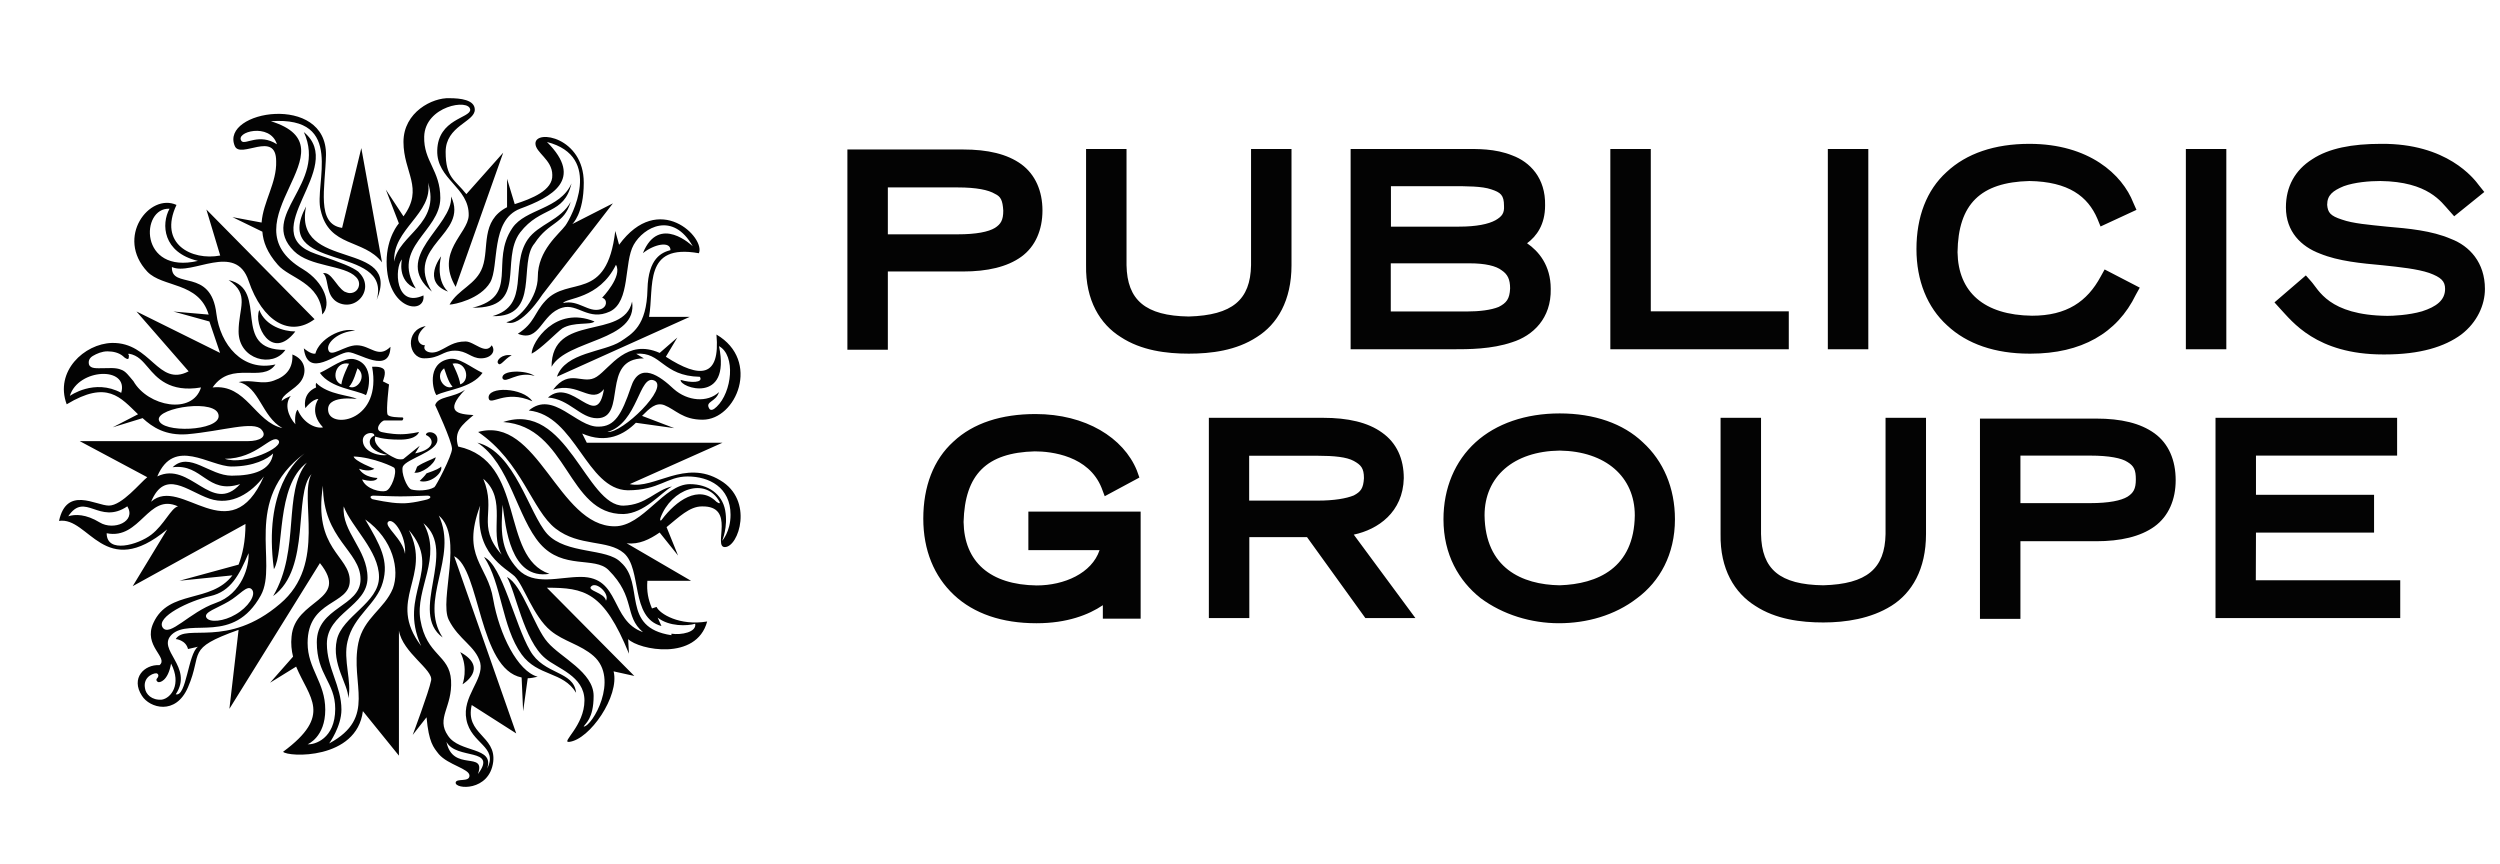
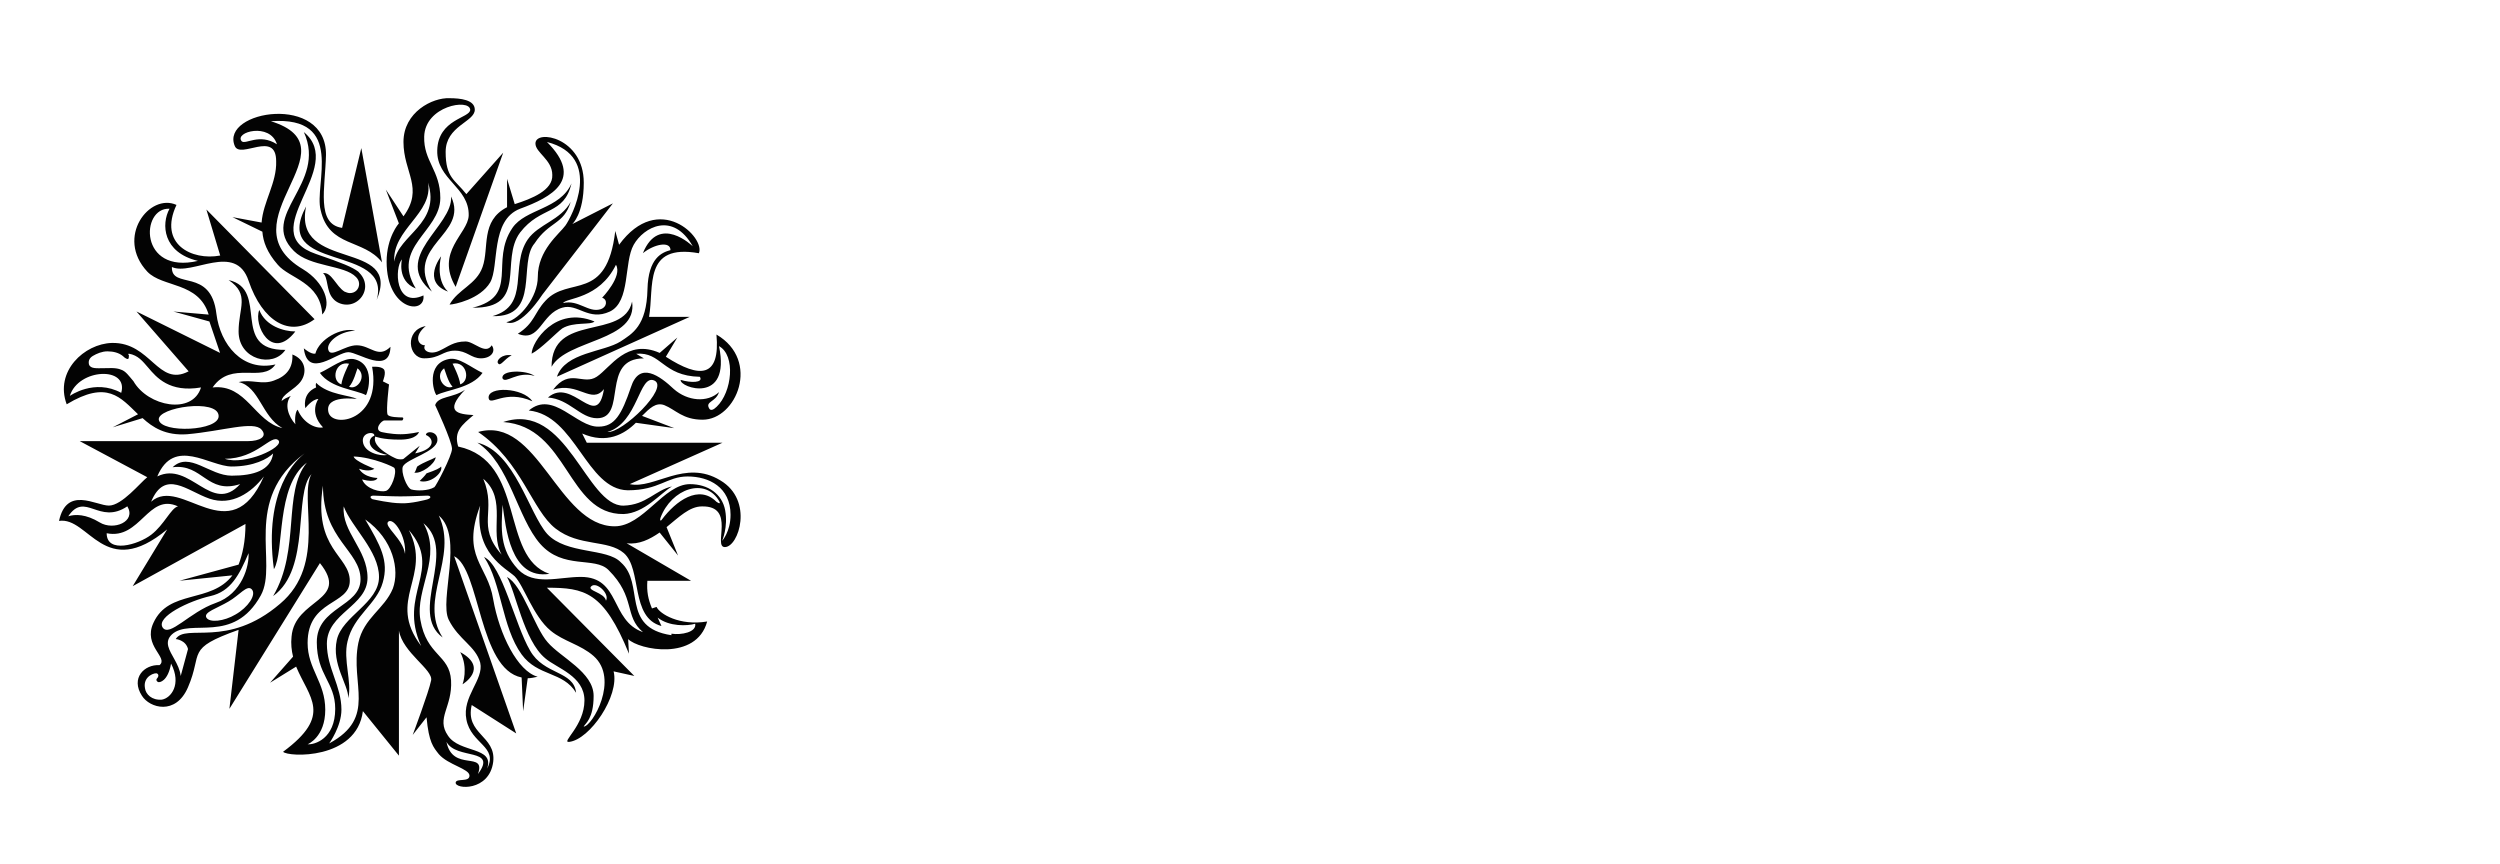
<svg xmlns="http://www.w3.org/2000/svg" width="136" height="47" viewBox="0 0 136 47" fill="none">
  <g filter="url(#filter0_d_3045_25441)">
-     <path d="M30.297 17.282C30.757 15.948 32.844 15.948 33.761 15.364C34.388 14.946 35.18 14.529 35.223 12.525C35.265 10.813 36.015 10.521 36.474 10.396C36.474 9.896 35.597 10.061 34.973 10.563C35.85 8.395 37.687 10.189 37.687 10.189C36.602 8.27 35.015 9.144 34.473 10.106C33.931 11.066 34.306 13.195 33.179 13.737C32.009 14.279 31.427 13.277 30.593 13.527C29.423 13.862 29.383 15.446 28.171 14.946C29.088 14.361 29.049 13.819 29.673 13.152C30.925 11.775 33.011 13.277 33.471 9.354L33.678 10.106C35.847 7.143 38.393 9.732 38.019 10.566C34.973 10.024 35.597 12.403 35.308 14.029H37.519L30.297 17.282ZM32.341 14.279C30.212 13.402 28.921 15.406 28.921 16.031C29.42 15.781 30.297 14.861 30.59 14.654C31.214 14.279 32.131 14.489 32.341 14.279ZM34.385 13.195C34.72 15.364 30.837 15.239 30.005 16.743C30.005 13.78 33.925 15.324 34.385 13.195ZM30.087 17.992C31.004 16.783 31.714 17.782 32.466 17.282C33.218 16.783 34.093 15.196 35.887 15.988L36.846 15.153L36.222 16.198C38.098 17.407 39.185 17.325 38.975 14.989C41.397 16.408 40.06 19.622 38.223 19.622C37.139 19.622 36.761 19.079 36.137 18.829C35.677 18.662 35.345 18.997 34.927 19.414L36.679 20.081L34.592 19.789C33.965 20.413 33.006 20.959 31.671 20.374L31.921 20.873H39.307L34.257 23.127C35.592 23.42 37.261 21.75 39.182 22.92C41.019 24.004 40.185 26.551 39.432 26.551C38.765 26.551 40.057 24.297 38.181 24.339C37.513 24.339 36.929 24.924 36.261 25.466L36.886 27.011L35.884 25.759C35.342 26.133 34.757 26.426 34.09 26.343L37.596 28.387H35.217C35.174 28.972 35.26 29.389 35.467 29.889L35.717 29.807C35.884 30.181 36.968 30.851 38.47 30.599C37.885 32.767 34.757 32.143 34.172 31.558L34.215 32.35C32.838 28.969 31.794 28.762 29.75 28.762L34.507 33.562L33.38 33.312C33.715 34.647 32.086 37.025 30.959 37.15C30.499 37.193 31.794 36.273 31.794 34.896C31.794 33.562 30.292 33.145 29.665 32.603C28.495 31.643 28.038 28.93 27.578 28.18C28.413 28.597 29.08 30.934 29.789 31.726C30.499 32.56 32.293 33.352 32.293 34.647C32.293 35.898 31.833 36.148 31.751 36.316C32.211 36.316 33.712 33.73 32.293 32.478C31.583 31.851 30.666 31.686 29.957 31.101C28.997 30.309 28.498 28.64 27.995 28.137C27.496 27.678 25.784 26.886 26.119 24.3C25.074 27.096 26.536 27.513 26.829 29.389C27.164 31.308 28.163 33.312 29.25 33.605C29.04 33.647 28.875 33.687 28.708 33.687L28.458 35.481L28.376 33.645C26.04 33.182 26.125 27.757 24.705 27.047L28.083 36.688L25.662 35.143C25.287 36.73 26.996 36.812 26.831 38.232C26.624 39.858 24.745 39.733 24.788 39.359C24.83 39.109 25.54 39.359 25.54 38.984C25.54 38.609 24.37 38.399 23.871 37.815C23.578 37.44 23.329 37.19 23.204 35.81L22.451 36.77C22.451 36.77 23.329 34.434 23.453 33.806C23.578 33.222 21.909 32.305 21.702 31.095V37.897L19.741 35.475C19.405 38.147 15.65 37.979 15.4 37.687C18.114 35.683 16.82 34.766 16.11 33.054L14.691 33.931L15.942 32.512C15.86 32.177 15.818 31.802 15.86 31.427C16.027 29.341 19.073 29.509 17.404 27.422L12.479 35.351L12.979 31.053C10.058 32.097 11.06 32.262 10.225 34.181C9.558 35.725 8.139 35.308 7.722 34.641C7.097 33.681 7.846 32.929 8.681 32.972C9.181 32.554 7.764 31.927 8.346 30.675C9.181 28.839 11.474 29.631 12.644 28.089L9.765 28.382L12.979 27.505C13.189 26.962 13.354 26.253 13.354 25.293L7.219 28.677L9.095 25.588C5.675 28.427 4.84 24.879 3.211 25.128C3.628 23.21 5.215 24.294 5.925 24.294C6.634 24.294 7.636 23.042 8.011 22.75L4.338 20.788H13.476C14.143 20.788 14.56 20.538 14.228 20.164C13.81 19.664 12.099 20.246 10.18 20.413C9.01 20.496 8.301 20.039 7.758 19.536L6.132 20.036L7.509 19.326C6.549 18.409 5.84 17.45 3.628 18.784C2.961 16.99 4.588 15.488 6.089 15.446C8.218 15.403 8.593 17.867 10.262 16.99L7.424 13.734L11.971 15.988L11.392 14.279L9.433 13.737L11.352 13.904C10.81 12.11 8.849 12.443 8.014 11.568C6.263 9.692 8.139 7.27 9.601 7.938C8.599 10.067 10.435 10.983 11.98 10.691L11.227 8.187L17.112 14.154C15.778 15.156 14.273 14.279 13.524 12.068C12.814 9.939 10.435 11.818 9.351 11.316C9.308 12.567 11.48 11.316 11.772 13.862C11.98 15.531 13.192 17.033 14.986 16.615C14.276 17.66 12.607 16.366 11.565 17.867C13.402 17.66 13.862 19.746 15.363 20.078C14.236 19.454 14.111 17.825 12.985 17.575C13.694 17.407 14.236 17.742 14.903 17.492C15.613 17.243 15.945 16.783 15.905 16.073C16.658 16.366 16.697 17.075 16.365 17.535C16.03 17.995 15.321 18.245 15.321 18.619C15.321 18.619 15.321 18.537 15.82 18.327C15.446 18.787 15.695 19.454 16.07 19.871C16.027 19.579 16.07 19.162 16.195 19.079C16.487 19.789 17.154 20.124 17.572 20.039C16.78 19.204 17.322 18.495 17.322 18.495C16.987 18.495 16.612 18.994 16.612 18.994C16.612 18.994 16.402 18.202 17.197 17.867C17.154 17.742 17.197 17.617 17.197 17.617C17.864 18.285 19.073 18.285 19.408 18.495C19.408 18.495 17.657 18.245 17.864 19.204C18.071 20.121 20.785 19.664 20.243 16.743C20.243 16.743 20.703 16.701 20.87 16.868C21.038 17.035 20.828 17.535 20.828 17.535L21.163 17.703C21.163 17.703 20.995 19.079 21.08 19.329C21.123 19.497 21.747 19.497 21.872 19.497C21.997 19.497 21.915 19.664 21.872 19.664H20.913C20.745 19.664 20.328 20.164 20.745 20.289C20.745 20.289 21.245 20.413 21.79 20.413C22.29 20.413 22.792 20.289 22.792 20.289C22.792 20.289 22.71 20.706 21.747 20.706C20.785 20.706 20.413 20.538 20.413 20.538C20.203 21.123 21.458 21.708 21.583 21.748C21.708 21.79 21.918 21.79 21.957 21.748C22 21.705 22.835 21.038 22.835 21.038L22.585 21.455C23.754 21.206 23.587 20.621 23.17 20.453C23.17 20.203 23.837 20.243 23.794 20.746C23.752 21.37 22.125 21.748 21.918 22.165C21.793 22.457 22.125 23.334 22.378 23.417C22.67 23.499 23.294 23.499 23.63 23.292C23.712 23.249 24.589 21.58 24.589 21.206C24.589 20.788 23.672 18.827 23.672 18.827C23.84 18.327 24.631 18.452 25.299 17.992C24.129 19.201 24.924 19.326 25.759 19.369C25.134 19.911 24.674 20.246 24.924 21.081C28.637 21.873 27.178 27.09 29.889 28.007C27.76 28.342 27.51 25.461 27.342 24.251C27.26 25.585 27.175 26.673 28.177 27.757C29.054 28.674 30.388 28.174 31.598 28.174C33.766 28.174 33.184 30.553 34.978 31.178C33.934 30.301 34.604 29.299 33.102 27.797C32.35 27.045 30.641 27.797 29.389 26.378C28.137 24.958 27.72 21.997 25.968 20.87C28.012 21.37 28.765 24.708 29.767 25.835C30.808 26.962 33.023 26.588 33.772 27.38C35.106 28.549 33.729 30.928 36.526 31.345V31.263C37.068 31.345 37.902 31.181 37.82 30.721C37.403 30.846 36.401 30.888 35.776 30.386L35.983 30.846C34.272 30.386 34.939 27.757 33.94 26.88C33.062 26.128 31.518 26.545 30.227 25.546C28.932 24.544 28.39 21.915 26.011 20.289C29.267 19.372 30.351 25.421 33.44 25.421C34.984 25.421 36.111 23.127 37.53 23.127C38.532 23.127 39.282 23.669 39.449 24.547C39.617 25.463 39.282 26.216 39.282 26.216C39.282 26.216 39.742 25.716 39.742 24.796C39.742 23.295 38.572 22.71 37.406 22.71C36.279 22.71 35.861 23.462 34.15 23.462C31.896 23.42 31.311 19.372 28.767 19.122C30.102 17.995 31.354 20.039 32.566 19.999C33.443 19.999 33.817 19.332 34.317 17.87C34.777 16.408 35.904 17.245 36.653 17.952C37.406 18.619 38.49 18.705 39.114 18.12C38.947 18.662 38.362 18.619 38.572 18.997C38.654 19.165 38.822 19.079 38.989 18.915C39.824 18.123 40.034 16.119 39.114 15.619C39.782 18.832 36.946 17.873 37.028 17.456C37.57 17.623 38.28 17.623 38.073 17.288C36.029 17.245 35.986 15.911 34.609 16.036L35.027 16.286C32.648 16.286 34.15 19.542 32.48 19.542C31.564 19.542 30.979 18.497 29.809 18.415C31.143 17.245 32.48 20.291 32.855 17.955C32.174 18.827 31.464 17.535 30.087 17.992ZM23.036 12.86C21.492 13.569 21.449 11.358 21.867 10.898C21.867 10.898 21.574 12.068 22.619 12.485C21.242 10.231 23.953 9.397 23.953 7.56C23.953 6.058 23.036 5.556 23.076 4.222C23.119 2.553 25.537 2.135 25.58 2.76C25.58 3.22 23.828 3.259 23.786 4.971C23.743 6.558 25.537 6.975 25.497 8.517C25.455 9.519 23.661 10.478 24.788 12.397L27.374 5.096L25.37 7.35C24.745 6.558 24.243 6.473 24.243 5.053C24.243 3.634 25.829 3.427 25.829 2.757C25.829 2.215 25.037 2.132 24.453 2.132C23.536 2.09 21.949 2.885 21.949 4.511C21.949 6.18 23.076 7.015 21.949 8.559L20.989 7.103L21.699 8.94C21.699 8.94 21.032 9.692 21.032 11.026C21.032 13.694 23.161 13.944 23.036 12.86ZM23.286 6.725C23.996 8.979 21.659 9.564 21.449 11.023C21.325 9.272 23.578 8.395 23.286 6.725ZM24.37 12.653C23.661 11.986 23.996 10.734 23.996 10.734C23.996 10.734 22.911 12.11 24.37 12.653ZM27.334 17.368C27.501 17.703 28.126 16.95 29.085 17.243C28.628 16.908 27.249 16.908 27.334 17.368ZM26.25 11.316C25.915 12.275 24.915 12.525 24.456 13.359C24.705 13.359 26.125 13.067 26.667 12.15C27.166 11.273 26.667 8.769 28.293 8.145C30.005 7.517 31.799 6.558 29.755 4.514C32.844 5.306 31.09 8.605 30.757 9.062C30.425 9.519 29.256 10.396 29.256 11.858C29.256 12.942 28.296 14.151 27.544 14.319C28.336 14.654 29.506 12.817 29.506 12.817L33.343 7.852L31.132 8.979C31.132 8.979 31.757 8.437 31.757 6.725C31.757 4.264 29.128 3.804 29.128 4.596C29.128 5.096 30.045 5.474 30.045 6.308C30.087 7.143 28.918 7.603 28.001 7.895L27.584 6.518V8.062C26.125 8.812 26.624 10.274 26.25 11.316ZM29.085 10.024C29.877 8.815 30.672 9.022 31.047 7.77C30.505 8.772 29.295 8.979 28.711 9.814C27.709 11.273 28.878 13.402 26.792 13.987C29.42 14.072 28.169 11.066 29.085 10.024ZM30.63 13.277C31.464 13.07 32.006 13.819 32.673 13.612C33.048 13.487 33.048 13.07 32.756 12.988C32.756 12.988 33.883 11.818 33.508 11.194C32.591 13.07 30.797 12.985 30.63 13.277ZM27.084 16.533C27.209 16.783 27.419 16.323 27.836 16.116C27.291 16.031 26.999 16.408 27.084 16.533ZM33.925 24.754C35.052 24.711 35.929 23.627 36.554 23.252C35.637 23.459 35.177 24.254 33.925 24.297C31.881 24.339 30.837 18.58 27.374 19.749C30.922 19.996 30.84 24.794 33.925 24.754ZM26.582 18.452C26.664 18.912 27.459 17.952 28.96 18.619C28.461 17.867 26.499 17.785 26.582 18.452ZM23.493 12.653C21.949 10.149 25.537 9.564 24.538 7.478C24.663 9.104 21.242 10.773 23.493 12.653ZM15.525 15.823C12.479 15.866 14.691 12.528 12.437 12.025C13.606 12.817 12.979 13.527 12.979 14.821C12.979 16.366 14.858 16.825 15.525 15.823ZM16.067 14.821C15.44 14.821 14.441 14.529 14.106 13.652C13.771 14.447 14.773 16.491 16.067 14.821ZM28.836 32.18C28.001 30.76 27.334 27.547 26.332 27.09C27.291 28.509 27.291 30.888 28.376 32.39C29.253 33.599 30.63 33.307 31.339 34.476C31.214 33.267 29.588 33.517 28.836 32.18ZM23.703 21.665C23.496 21.79 23.079 21.915 22.701 22.165C22.659 22.207 22.619 22.457 22.534 22.5C22.911 22.582 23.661 22.04 23.703 21.665ZM33.051 20.289C33.843 20.371 36.432 17.867 35.597 17.492C34.76 17.118 34.72 19.786 33.051 20.289ZM10.768 10.983C8.849 10.524 8.763 8.979 9.223 8.145C7.636 8.062 7.554 11.733 10.768 10.983ZM3.799 18.327C3.799 18.327 5.133 17.368 6.595 18.16C7.012 16.701 4.258 16.825 3.799 18.327ZM10.935 17.867C9.223 18.16 8.514 17.325 8.057 16.783C7.764 16.448 7.514 16.116 7.012 16.031C6.969 16.031 6.969 16.073 7.012 16.113C7.012 16.195 7.012 16.28 6.969 16.32C6.927 16.32 6.844 16.32 6.677 16.153C6.47 15.985 6.177 15.903 5.842 15.903C5.55 15.903 5.258 16.028 5.05 16.153C4.843 16.278 4.801 16.445 4.84 16.613C4.923 16.862 5.258 16.82 5.632 16.82C5.925 16.82 6.299 16.777 6.592 16.902C6.842 16.984 7.009 17.237 7.259 17.527C8.054 18.912 10.475 19.369 10.935 17.867ZM11.894 19.411C11.852 18.452 8.556 18.952 8.638 19.622C8.763 20.371 11.937 20.246 11.894 19.411ZM12.226 21.748C13.311 22.122 15.482 21.123 15.148 20.746C14.773 20.371 13.981 21.748 12.226 21.748ZM8.556 22.707C10.35 21.83 11.52 24.836 13.064 23.124C11.27 23.709 11.02 21.997 9.391 22.207C10.308 21.33 11.395 22.667 12.604 22.667C13.813 22.667 14.733 22.375 14.858 21.458C14.566 21.75 13.813 22.168 12.604 22.168C11.392 22.165 9.473 20.538 8.556 22.707ZM5.425 25.211C6.177 25.671 7.429 25.168 6.927 24.334C5.383 25.375 4.633 23.499 3.713 24.876C4.091 24.754 4.676 24.754 5.425 25.211ZM9.683 24.337C8.057 23.584 7.639 26.173 5.803 25.798C5.803 26.925 7.514 26.423 8.224 25.881C8.934 25.339 9.306 24.419 9.683 24.337ZM14.355 22.707C13.688 23.584 12.604 24.334 11.392 23.916C10.18 23.499 8.971 22.29 8.221 24.084C9.851 22.625 12.519 26.88 14.355 22.707ZM13.688 28.841C13.439 28.592 13.021 29.177 12.437 29.509C11.812 29.883 11.06 30.093 11.227 30.386C11.395 30.678 12.187 30.593 12.814 30.218C13.478 29.843 13.981 29.134 13.688 28.841ZM8.849 30.928C9.223 31.47 10.308 30.093 11.727 29.594C13.186 29.094 13.564 27.55 13.521 26.883C13.021 28.052 12.562 28.969 11.435 29.219C10.308 29.469 8.471 30.346 8.849 30.928ZM9.306 32.889C9.138 33.849 8.681 33.934 8.596 33.892C8.514 33.849 8.471 33.767 8.553 33.684C8.636 33.602 8.636 33.477 8.553 33.434C8.471 33.352 7.761 33.559 7.886 34.226C7.929 34.561 8.261 34.894 8.803 34.851C9.306 34.769 9.89 34.016 9.306 32.889ZM16.944 22.582C15.942 23.667 16.944 27.715 14.858 29.216C16.36 26.67 15.358 23.581 16.695 21.955C14.983 23.249 15.485 26.795 14.901 27.754C14.316 23.414 16.152 21.787 16.57 21.452C13.149 23.999 15.15 27.419 14.191 29.174C12.689 31.887 10.353 30.383 9.351 31.303C8.474 32.137 10.56 33.054 9.561 34.559C10.146 34.726 10.228 32.347 10.77 31.973L10.228 32.097C10.103 31.598 9.561 31.555 9.561 31.555C10.103 30.678 12.357 32.097 15.236 29.636C17.819 27.465 16.235 23.877 16.944 22.582ZM20.322 23.752C20.198 23.752 20.155 23.794 20.155 23.834C20.155 23.877 20.237 23.959 20.322 23.959C20.322 23.959 21.239 24.166 21.784 24.166C22.326 24.209 23.243 23.959 23.243 23.959C23.368 23.916 23.411 23.877 23.411 23.834C23.411 23.791 23.368 23.752 23.243 23.752C23.201 23.752 22.284 23.794 21.784 23.794C21.325 23.794 20.365 23.752 20.322 23.752ZM19.738 20.788C19.78 21.413 20.697 21.623 21.072 21.54C19.902 21.291 19.988 20.624 20.362 20.496C20.408 20.246 19.698 20.289 19.738 20.788ZM19.238 21.623C19.281 21.873 20.365 22.29 20.365 22.29C20.365 22.29 20.115 22.497 19.53 22.29C19.823 22.79 20.532 22.79 20.532 22.79C20.532 22.79 20.49 23.082 19.698 22.872C19.908 23.414 20.742 23.581 20.992 23.496C21.285 23.414 21.617 22.494 21.452 22.244C21.449 22.207 20.322 21.665 19.238 21.623ZM18.236 35.353C18.236 33.892 17.234 33.517 17.234 31.723C17.234 29.804 19.613 29.804 19.613 28.302C19.613 26.758 17.569 26.133 17.569 23.212C17.027 26.676 19.028 27.011 19.028 28.387C19.028 29.721 16.734 29.389 16.734 31.768C16.734 33.188 17.694 33.897 17.694 35.399C17.694 36.901 16.734 37.278 16.734 37.278C17.109 37.312 18.236 36.98 18.236 35.353ZM19.865 25.046C20.7 26.465 21.16 27.3 20.825 28.467C20.49 29.676 19.238 30.261 18.906 31.68C18.656 32.682 19.156 33.892 18.948 34.769C18.948 34.016 18.032 32.932 18.324 31.598C18.616 30.303 20.618 29.594 20.618 28.177C20.618 26.758 19.116 25.463 18.699 24.339C18.574 25.716 19.993 26.676 19.993 28.22C19.993 29.764 17.782 30.139 17.782 31.808C17.782 33.142 18.574 34.104 18.574 35.396C18.574 36.313 17.907 37.233 17.907 37.233C20.535 35.813 19.034 34.019 19.494 31.765C19.786 30.389 20.913 29.929 21.373 28.802C21.742 27.8 21.407 26.131 19.865 25.046ZM22.034 26.923C22.116 25.963 21.41 24.919 21.117 25.171C20.865 25.421 21.909 26.088 22.034 26.923ZM22.911 31.93C21.617 29.091 24.121 27.8 22.244 25.628C23.536 28.174 20.989 29.384 22.911 31.93ZM24.288 37.147C24.623 38.817 26.457 37.607 26 38.899C27.084 37.44 24.83 38.147 24.288 37.147ZM24.413 30.511C23.871 29.426 25.247 26.003 23.871 24.836C24.955 27.13 22.744 29.426 24.081 31.47C22.202 30.093 24.915 26.798 23.036 25.253C24.081 27.133 22.576 28.802 22.869 30.511C23.204 32.472 24.456 32.39 24.538 33.806C24.62 35.268 23.703 35.85 24.37 36.81C24.998 37.769 26.917 37.394 26.499 38.604C27.124 37.394 25.622 37.27 25.372 35.932C25.123 34.681 26.332 33.764 26.125 32.844C25.872 31.93 24.955 31.598 24.413 30.511ZM27.291 26.965C26.582 25.713 27.626 23.962 26.289 22.835C27.041 24.629 25.872 25.339 27.291 26.965ZM32.174 28.677C31.881 28.927 32.883 29.012 32.966 29.469C33.176 29.094 32.466 28.424 32.174 28.677ZM39.143 24.087C38.391 22.71 36.514 23.377 35.929 24.964C35.887 25.089 35.929 25.171 36.012 25.046C36.764 24.044 38.016 23.127 38.975 24.087C39.143 24.212 39.185 24.169 39.143 24.087ZM23.996 22.165C23.953 22.247 23.703 22.372 23.204 22.54C23.121 22.665 22.954 22.832 22.829 22.957C23.411 23.124 24.121 22.5 23.996 22.165ZM25.162 34.016C25.162 34.016 26.624 33.139 25.037 32.265C25.497 33.139 25.162 34.016 25.162 34.016ZM23.076 16.283C23.953 16.283 24.078 15.866 24.745 15.866C25.412 15.866 25.622 16.283 26.164 16.283C26.707 16.283 26.999 15.909 26.749 15.574C26.414 16.116 25.79 15.366 25.33 15.366C24.663 15.366 24.37 15.659 23.91 15.866C23.411 16.116 22.951 15.866 23.119 15.574C22.744 15.574 22.494 15.074 23.161 14.529C21.992 14.739 22.202 16.283 23.076 16.283ZM19.031 12.735C18.948 12.735 18.824 12.692 18.738 12.653C18.279 12.36 18.029 11.568 17.569 11.65C17.861 11.858 17.736 12.61 18.111 13.027C18.279 13.237 18.571 13.362 18.863 13.362C19.405 13.362 19.865 12.902 19.865 12.36C19.865 12.025 19.698 11.775 19.491 11.568C19.156 11.318 18.656 11.108 17.197 10.609C13.734 9.439 18.909 5.936 16.53 3.975C17.824 6.813 14.026 8.483 15.988 10.444C16.865 11.321 18.741 11.196 19.369 11.863C19.451 11.946 19.536 12.071 19.536 12.238C19.53 12.528 19.32 12.735 19.031 12.735ZM19.405 15.574C18.738 15.574 17.986 16.283 17.861 15.823C17.736 15.449 18.404 14.821 19.323 14.779C18.571 14.569 17.362 15.239 17.154 16.031C16.905 16.073 16.527 15.738 16.527 15.738C16.737 17.45 18.321 15.948 18.948 15.948C19.491 15.948 21.202 17.2 21.242 15.656C20.572 16.323 20.155 15.574 19.405 15.574ZM14.231 8.897C14.313 7.77 15.065 6.728 15.023 5.559C15.023 3.847 13.061 5.476 12.769 4.724C11.977 2.805 17.776 1.846 17.734 5.224C17.691 7.018 17.191 8.979 18.611 9.187L19.655 4.846L20.782 11.063C19.78 9.768 17.904 10.271 17.444 8.224C17.069 6.805 18.821 3.092 14.733 3.384C19.448 4.846 12.104 8.852 16.485 11.438C17.654 12.147 18.071 13.357 17.529 13.899C17.447 12.147 15.735 11.937 15.108 11.188C14.523 10.521 14.316 9.936 14.273 9.394L12.647 8.602L14.231 8.897ZM15.065 4.639C14.691 3.43 12.729 3.972 13.146 4.472C13.354 4.682 14.106 4.015 15.065 4.639ZM16.652 8.02C14.691 11.65 21.367 10.024 20.49 13.11C21.909 9.771 15.9 11.608 16.652 8.02ZM19.905 18.285C19.363 17.992 17.986 17.91 17.401 17.075C18.026 16.783 18.696 16.241 19.238 16.323C20.447 16.576 20.03 18.117 19.905 18.285ZM18.988 16.576C18.236 16.408 17.986 17.492 18.571 17.703C18.613 17.325 18.946 16.658 18.988 16.576ZM19.448 16.825C19.405 16.908 19.241 17.578 18.988 17.828C19.448 18.035 19.99 17.243 19.448 16.825ZM24.413 16.323C24.955 16.198 25.622 16.783 26.25 17.075C25.665 17.91 24.288 17.992 23.746 18.285C23.578 18.117 23.161 16.576 24.413 16.323ZM25.037 17.7C25.622 17.492 25.372 16.405 24.62 16.573C24.663 16.658 24.998 17.325 25.037 17.7ZM24.62 17.828C24.37 17.578 24.203 16.911 24.16 16.825C23.621 17.243 24.163 18.035 24.62 17.828ZM31.09 6.768C30.462 8.187 28.586 8.145 27.876 9.189C26.624 11.026 28.293 12.902 25.707 13.53C28.753 13.572 27.169 10.944 28.293 9.439C29.42 7.977 30.672 8.519 31.09 6.768Z" fill="#030303" />
+     <path d="M30.297 17.282C30.757 15.948 32.844 15.948 33.761 15.364C34.388 14.946 35.18 14.529 35.223 12.525C35.265 10.813 36.015 10.521 36.474 10.396C36.474 9.896 35.597 10.061 34.973 10.563C35.85 8.395 37.687 10.189 37.687 10.189C36.602 8.27 35.015 9.144 34.473 10.106C33.931 11.066 34.306 13.195 33.179 13.737C32.009 14.279 31.427 13.277 30.593 13.527C29.423 13.862 29.383 15.446 28.171 14.946C29.088 14.361 29.049 13.819 29.673 13.152C30.925 11.775 33.011 13.277 33.471 9.354L33.678 10.106C35.847 7.143 38.393 9.732 38.019 10.566C34.973 10.024 35.597 12.403 35.308 14.029H37.519L30.297 17.282ZM32.341 14.279C30.212 13.402 28.921 15.406 28.921 16.031C29.42 15.781 30.297 14.861 30.59 14.654C31.214 14.279 32.131 14.489 32.341 14.279ZM34.385 13.195C34.72 15.364 30.837 15.239 30.005 16.743C30.005 13.78 33.925 15.324 34.385 13.195ZM30.087 17.992C31.004 16.783 31.714 17.782 32.466 17.282C33.218 16.783 34.093 15.196 35.887 15.988L36.846 15.153L36.222 16.198C38.098 17.407 39.185 17.325 38.975 14.989C41.397 16.408 40.06 19.622 38.223 19.622C37.139 19.622 36.761 19.079 36.137 18.829C35.677 18.662 35.345 18.997 34.927 19.414L36.679 20.081L34.592 19.789C33.965 20.413 33.006 20.959 31.671 20.374L31.921 20.873H39.307L34.257 23.127C35.592 23.42 37.261 21.75 39.182 22.92C41.019 24.004 40.185 26.551 39.432 26.551C38.765 26.551 40.057 24.297 38.181 24.339C37.513 24.339 36.929 24.924 36.261 25.466L36.886 27.011L35.884 25.759C35.342 26.133 34.757 26.426 34.09 26.343L37.596 28.387H35.217C35.174 28.972 35.26 29.389 35.467 29.889L35.717 29.807C35.884 30.181 36.968 30.851 38.47 30.599C37.885 32.767 34.757 32.143 34.172 31.558L34.215 32.35C32.838 28.969 31.794 28.762 29.75 28.762L34.507 33.562L33.38 33.312C33.715 34.647 32.086 37.025 30.959 37.15C30.499 37.193 31.794 36.273 31.794 34.896C31.794 33.562 30.292 33.145 29.665 32.603C28.495 31.643 28.038 28.93 27.578 28.18C28.413 28.597 29.08 30.934 29.789 31.726C30.499 32.56 32.293 33.352 32.293 34.647C32.293 35.898 31.833 36.148 31.751 36.316C32.211 36.316 33.712 33.73 32.293 32.478C31.583 31.851 30.666 31.686 29.957 31.101C28.997 30.309 28.498 28.64 27.995 28.137C27.496 27.678 25.784 26.886 26.119 24.3C25.074 27.096 26.536 27.513 26.829 29.389C27.164 31.308 28.163 33.312 29.25 33.605C29.04 33.647 28.875 33.687 28.708 33.687L28.458 35.481L28.376 33.645C26.04 33.182 26.125 27.757 24.705 27.047L28.083 36.688L25.662 35.143C25.287 36.73 26.996 36.812 26.831 38.232C26.624 39.858 24.745 39.733 24.788 39.359C24.83 39.109 25.54 39.359 25.54 38.984C25.54 38.609 24.37 38.399 23.871 37.815C23.578 37.44 23.329 37.19 23.204 35.81L22.451 36.77C22.451 36.77 23.329 34.434 23.453 33.806C23.578 33.222 21.909 32.305 21.702 31.095V37.897L19.741 35.475C19.405 38.147 15.65 37.979 15.4 37.687C18.114 35.683 16.82 34.766 16.11 33.054L14.691 33.931L15.942 32.512C15.86 32.177 15.818 31.802 15.86 31.427C16.027 29.341 19.073 29.509 17.404 27.422L12.479 35.351L12.979 31.053C10.058 32.097 11.06 32.262 10.225 34.181C9.558 35.725 8.139 35.308 7.722 34.641C7.097 33.681 7.846 32.929 8.681 32.972C9.181 32.554 7.764 31.927 8.346 30.675C9.181 28.839 11.474 29.631 12.644 28.089L9.765 28.382L12.979 27.505C13.189 26.962 13.354 26.253 13.354 25.293L7.219 28.677L9.095 25.588C5.675 28.427 4.84 24.879 3.211 25.128C3.628 23.21 5.215 24.294 5.925 24.294C6.634 24.294 7.636 23.042 8.011 22.75L4.338 20.788H13.476C14.143 20.788 14.56 20.538 14.228 20.164C13.81 19.664 12.099 20.246 10.18 20.413C9.01 20.496 8.301 20.039 7.758 19.536L6.132 20.036L7.509 19.326C6.549 18.409 5.84 17.45 3.628 18.784C2.961 16.99 4.588 15.488 6.089 15.446C8.218 15.403 8.593 17.867 10.262 16.99L7.424 13.734L11.971 15.988L11.392 14.279L9.433 13.737L11.352 13.904C10.81 12.11 8.849 12.443 8.014 11.568C6.263 9.692 8.139 7.27 9.601 7.938C8.599 10.067 10.435 10.983 11.98 10.691L11.227 8.187L17.112 14.154C15.778 15.156 14.273 14.279 13.524 12.068C12.814 9.939 10.435 11.818 9.351 11.316C9.308 12.567 11.48 11.316 11.772 13.862C11.98 15.531 13.192 17.033 14.986 16.615C14.276 17.66 12.607 16.366 11.565 17.867C13.402 17.66 13.862 19.746 15.363 20.078C14.236 19.454 14.111 17.825 12.985 17.575C13.694 17.407 14.236 17.742 14.903 17.492C15.613 17.243 15.945 16.783 15.905 16.073C16.658 16.366 16.697 17.075 16.365 17.535C16.03 17.995 15.321 18.245 15.321 18.619C15.321 18.619 15.321 18.537 15.82 18.327C15.446 18.787 15.695 19.454 16.07 19.871C16.027 19.579 16.07 19.162 16.195 19.079C16.487 19.789 17.154 20.124 17.572 20.039C16.78 19.204 17.322 18.495 17.322 18.495C16.987 18.495 16.612 18.994 16.612 18.994C16.612 18.994 16.402 18.202 17.197 17.867C17.154 17.742 17.197 17.617 17.197 17.617C17.864 18.285 19.073 18.285 19.408 18.495C19.408 18.495 17.657 18.245 17.864 19.204C18.071 20.121 20.785 19.664 20.243 16.743C20.243 16.743 20.703 16.701 20.87 16.868C21.038 17.035 20.828 17.535 20.828 17.535L21.163 17.703C21.163 17.703 20.995 19.079 21.08 19.329C21.123 19.497 21.747 19.497 21.872 19.497C21.997 19.497 21.915 19.664 21.872 19.664H20.913C20.745 19.664 20.328 20.164 20.745 20.289C20.745 20.289 21.245 20.413 21.79 20.413C22.29 20.413 22.792 20.289 22.792 20.289C22.792 20.289 22.71 20.706 21.747 20.706C20.785 20.706 20.413 20.538 20.413 20.538C20.203 21.123 21.458 21.708 21.583 21.748C21.708 21.79 21.918 21.79 21.957 21.748C22 21.705 22.835 21.038 22.835 21.038L22.585 21.455C23.754 21.206 23.587 20.621 23.17 20.453C23.17 20.203 23.837 20.243 23.794 20.746C23.752 21.37 22.125 21.748 21.918 22.165C21.793 22.457 22.125 23.334 22.378 23.417C22.67 23.499 23.294 23.499 23.63 23.292C23.712 23.249 24.589 21.58 24.589 21.206C24.589 20.788 23.672 18.827 23.672 18.827C23.84 18.327 24.631 18.452 25.299 17.992C24.129 19.201 24.924 19.326 25.759 19.369C25.134 19.911 24.674 20.246 24.924 21.081C28.637 21.873 27.178 27.09 29.889 28.007C27.76 28.342 27.51 25.461 27.342 24.251C27.26 25.585 27.175 26.673 28.177 27.757C29.054 28.674 30.388 28.174 31.598 28.174C33.766 28.174 33.184 30.553 34.978 31.178C33.934 30.301 34.604 29.299 33.102 27.797C32.35 27.045 30.641 27.797 29.389 26.378C28.137 24.958 27.72 21.997 25.968 20.87C28.012 21.37 28.765 24.708 29.767 25.835C30.808 26.962 33.023 26.588 33.772 27.38C35.106 28.549 33.729 30.928 36.526 31.345V31.263C37.068 31.345 37.902 31.181 37.82 30.721C37.403 30.846 36.401 30.888 35.776 30.386L35.983 30.846C34.272 30.386 34.939 27.757 33.94 26.88C33.062 26.128 31.518 26.545 30.227 25.546C28.932 24.544 28.39 21.915 26.011 20.289C29.267 19.372 30.351 25.421 33.44 25.421C34.984 25.421 36.111 23.127 37.53 23.127C38.532 23.127 39.282 23.669 39.449 24.547C39.617 25.463 39.282 26.216 39.282 26.216C39.282 26.216 39.742 25.716 39.742 24.796C39.742 23.295 38.572 22.71 37.406 22.71C36.279 22.71 35.861 23.462 34.15 23.462C31.896 23.42 31.311 19.372 28.767 19.122C30.102 17.995 31.354 20.039 32.566 19.999C33.443 19.999 33.817 19.332 34.317 17.87C34.777 16.408 35.904 17.245 36.653 17.952C37.406 18.619 38.49 18.705 39.114 18.12C38.947 18.662 38.362 18.619 38.572 18.997C38.654 19.165 38.822 19.079 38.989 18.915C39.824 18.123 40.034 16.119 39.114 15.619C39.782 18.832 36.946 17.873 37.028 17.456C37.57 17.623 38.28 17.623 38.073 17.288C36.029 17.245 35.986 15.911 34.609 16.036L35.027 16.286C32.648 16.286 34.15 19.542 32.48 19.542C31.564 19.542 30.979 18.497 29.809 18.415C31.143 17.245 32.48 20.291 32.855 17.955C32.174 18.827 31.464 17.535 30.087 17.992ZM23.036 12.86C21.492 13.569 21.449 11.358 21.867 10.898C21.867 10.898 21.574 12.068 22.619 12.485C21.242 10.231 23.953 9.397 23.953 7.56C23.953 6.058 23.036 5.556 23.076 4.222C23.119 2.553 25.537 2.135 25.58 2.76C25.58 3.22 23.828 3.259 23.786 4.971C23.743 6.558 25.537 6.975 25.497 8.517C25.455 9.519 23.661 10.478 24.788 12.397L27.374 5.096L25.37 7.35C24.745 6.558 24.243 6.473 24.243 5.053C24.243 3.634 25.829 3.427 25.829 2.757C25.829 2.215 25.037 2.132 24.453 2.132C23.536 2.09 21.949 2.885 21.949 4.511C21.949 6.18 23.076 7.015 21.949 8.559L20.989 7.103L21.699 8.94C21.699 8.94 21.032 9.692 21.032 11.026C21.032 13.694 23.161 13.944 23.036 12.86ZM23.286 6.725C23.996 8.979 21.659 9.564 21.449 11.023C21.325 9.272 23.578 8.395 23.286 6.725ZM24.37 12.653C23.661 11.986 23.996 10.734 23.996 10.734C23.996 10.734 22.911 12.11 24.37 12.653ZM27.334 17.368C27.501 17.703 28.126 16.95 29.085 17.243C28.628 16.908 27.249 16.908 27.334 17.368ZM26.25 11.316C25.915 12.275 24.915 12.525 24.456 13.359C24.705 13.359 26.125 13.067 26.667 12.15C27.166 11.273 26.667 8.769 28.293 8.145C30.005 7.517 31.799 6.558 29.755 4.514C32.844 5.306 31.09 8.605 30.757 9.062C30.425 9.519 29.256 10.396 29.256 11.858C29.256 12.942 28.296 14.151 27.544 14.319C28.336 14.654 29.506 12.817 29.506 12.817L33.343 7.852L31.132 8.979C31.132 8.979 31.757 8.437 31.757 6.725C31.757 4.264 29.128 3.804 29.128 4.596C29.128 5.096 30.045 5.474 30.045 6.308C30.087 7.143 28.918 7.603 28.001 7.895L27.584 6.518V8.062C26.125 8.812 26.624 10.274 26.25 11.316ZM29.085 10.024C29.877 8.815 30.672 9.022 31.047 7.77C30.505 8.772 29.295 8.979 28.711 9.814C27.709 11.273 28.878 13.402 26.792 13.987C29.42 14.072 28.169 11.066 29.085 10.024ZM30.63 13.277C31.464 13.07 32.006 13.819 32.673 13.612C33.048 13.487 33.048 13.07 32.756 12.988C32.756 12.988 33.883 11.818 33.508 11.194C32.591 13.07 30.797 12.985 30.63 13.277ZM27.084 16.533C27.209 16.783 27.419 16.323 27.836 16.116C27.291 16.031 26.999 16.408 27.084 16.533ZM33.925 24.754C35.052 24.711 35.929 23.627 36.554 23.252C35.637 23.459 35.177 24.254 33.925 24.297C31.881 24.339 30.837 18.58 27.374 19.749C30.922 19.996 30.84 24.794 33.925 24.754ZM26.582 18.452C26.664 18.912 27.459 17.952 28.96 18.619C28.461 17.867 26.499 17.785 26.582 18.452ZM23.493 12.653C21.949 10.149 25.537 9.564 24.538 7.478C24.663 9.104 21.242 10.773 23.493 12.653ZM15.525 15.823C12.479 15.866 14.691 12.528 12.437 12.025C13.606 12.817 12.979 13.527 12.979 14.821C12.979 16.366 14.858 16.825 15.525 15.823ZM16.067 14.821C15.44 14.821 14.441 14.529 14.106 13.652C13.771 14.447 14.773 16.491 16.067 14.821ZM28.836 32.18C28.001 30.76 27.334 27.547 26.332 27.09C27.291 28.509 27.291 30.888 28.376 32.39C29.253 33.599 30.63 33.307 31.339 34.476C31.214 33.267 29.588 33.517 28.836 32.18ZM23.703 21.665C23.496 21.79 23.079 21.915 22.701 22.165C22.659 22.207 22.619 22.457 22.534 22.5C22.911 22.582 23.661 22.04 23.703 21.665ZM33.051 20.289C33.843 20.371 36.432 17.867 35.597 17.492C34.76 17.118 34.72 19.786 33.051 20.289ZM10.768 10.983C8.849 10.524 8.763 8.979 9.223 8.145C7.636 8.062 7.554 11.733 10.768 10.983ZM3.799 18.327C3.799 18.327 5.133 17.368 6.595 18.16C7.012 16.701 4.258 16.825 3.799 18.327ZM10.935 17.867C9.223 18.16 8.514 17.325 8.057 16.783C7.764 16.448 7.514 16.116 7.012 16.031C6.969 16.031 6.969 16.073 7.012 16.113C7.012 16.195 7.012 16.28 6.969 16.32C6.927 16.32 6.844 16.32 6.677 16.153C6.47 15.985 6.177 15.903 5.842 15.903C5.55 15.903 5.258 16.028 5.05 16.153C4.843 16.278 4.801 16.445 4.84 16.613C4.923 16.862 5.258 16.82 5.632 16.82C5.925 16.82 6.299 16.777 6.592 16.902C6.842 16.984 7.009 17.237 7.259 17.527C8.054 18.912 10.475 19.369 10.935 17.867ZM11.894 19.411C11.852 18.452 8.556 18.952 8.638 19.622C8.763 20.371 11.937 20.246 11.894 19.411ZM12.226 21.748C13.311 22.122 15.482 21.123 15.148 20.746C14.773 20.371 13.981 21.748 12.226 21.748ZM8.556 22.707C10.35 21.83 11.52 24.836 13.064 23.124C11.27 23.709 11.02 21.997 9.391 22.207C10.308 21.33 11.395 22.667 12.604 22.667C13.813 22.667 14.733 22.375 14.858 21.458C14.566 21.75 13.813 22.168 12.604 22.168C11.392 22.165 9.473 20.538 8.556 22.707ZM5.425 25.211C6.177 25.671 7.429 25.168 6.927 24.334C5.383 25.375 4.633 23.499 3.713 24.876C4.091 24.754 4.676 24.754 5.425 25.211ZM9.683 24.337C8.057 23.584 7.639 26.173 5.803 25.798C5.803 26.925 7.514 26.423 8.224 25.881C8.934 25.339 9.306 24.419 9.683 24.337ZM14.355 22.707C13.688 23.584 12.604 24.334 11.392 23.916C10.18 23.499 8.971 22.29 8.221 24.084C9.851 22.625 12.519 26.88 14.355 22.707ZM13.688 28.841C13.439 28.592 13.021 29.177 12.437 29.509C11.812 29.883 11.06 30.093 11.227 30.386C11.395 30.678 12.187 30.593 12.814 30.218C13.478 29.843 13.981 29.134 13.688 28.841ZM8.849 30.928C9.223 31.47 10.308 30.093 11.727 29.594C13.186 29.094 13.564 27.55 13.521 26.883C13.021 28.052 12.562 28.969 11.435 29.219C10.308 29.469 8.471 30.346 8.849 30.928ZM9.306 32.889C9.138 33.849 8.681 33.934 8.596 33.892C8.514 33.849 8.471 33.767 8.553 33.684C8.636 33.602 8.636 33.477 8.553 33.434C8.471 33.352 7.761 33.559 7.886 34.226C7.929 34.561 8.261 34.894 8.803 34.851C9.306 34.769 9.89 34.016 9.306 32.889ZM16.944 22.582C15.942 23.667 16.944 27.715 14.858 29.216C16.36 26.67 15.358 23.581 16.695 21.955C14.983 23.249 15.485 26.795 14.901 27.754C14.316 23.414 16.152 21.787 16.57 21.452C13.149 23.999 15.15 27.419 14.191 29.174C12.689 31.887 10.353 30.383 9.351 31.303C8.474 32.137 10.56 33.054 9.561 34.559L10.228 32.097C10.103 31.598 9.561 31.555 9.561 31.555C10.103 30.678 12.357 32.097 15.236 29.636C17.819 27.465 16.235 23.877 16.944 22.582ZM20.322 23.752C20.198 23.752 20.155 23.794 20.155 23.834C20.155 23.877 20.237 23.959 20.322 23.959C20.322 23.959 21.239 24.166 21.784 24.166C22.326 24.209 23.243 23.959 23.243 23.959C23.368 23.916 23.411 23.877 23.411 23.834C23.411 23.791 23.368 23.752 23.243 23.752C23.201 23.752 22.284 23.794 21.784 23.794C21.325 23.794 20.365 23.752 20.322 23.752ZM19.738 20.788C19.78 21.413 20.697 21.623 21.072 21.54C19.902 21.291 19.988 20.624 20.362 20.496C20.408 20.246 19.698 20.289 19.738 20.788ZM19.238 21.623C19.281 21.873 20.365 22.29 20.365 22.29C20.365 22.29 20.115 22.497 19.53 22.29C19.823 22.79 20.532 22.79 20.532 22.79C20.532 22.79 20.49 23.082 19.698 22.872C19.908 23.414 20.742 23.581 20.992 23.496C21.285 23.414 21.617 22.494 21.452 22.244C21.449 22.207 20.322 21.665 19.238 21.623ZM18.236 35.353C18.236 33.892 17.234 33.517 17.234 31.723C17.234 29.804 19.613 29.804 19.613 28.302C19.613 26.758 17.569 26.133 17.569 23.212C17.027 26.676 19.028 27.011 19.028 28.387C19.028 29.721 16.734 29.389 16.734 31.768C16.734 33.188 17.694 33.897 17.694 35.399C17.694 36.901 16.734 37.278 16.734 37.278C17.109 37.312 18.236 36.98 18.236 35.353ZM19.865 25.046C20.7 26.465 21.16 27.3 20.825 28.467C20.49 29.676 19.238 30.261 18.906 31.68C18.656 32.682 19.156 33.892 18.948 34.769C18.948 34.016 18.032 32.932 18.324 31.598C18.616 30.303 20.618 29.594 20.618 28.177C20.618 26.758 19.116 25.463 18.699 24.339C18.574 25.716 19.993 26.676 19.993 28.22C19.993 29.764 17.782 30.139 17.782 31.808C17.782 33.142 18.574 34.104 18.574 35.396C18.574 36.313 17.907 37.233 17.907 37.233C20.535 35.813 19.034 34.019 19.494 31.765C19.786 30.389 20.913 29.929 21.373 28.802C21.742 27.8 21.407 26.131 19.865 25.046ZM22.034 26.923C22.116 25.963 21.41 24.919 21.117 25.171C20.865 25.421 21.909 26.088 22.034 26.923ZM22.911 31.93C21.617 29.091 24.121 27.8 22.244 25.628C23.536 28.174 20.989 29.384 22.911 31.93ZM24.288 37.147C24.623 38.817 26.457 37.607 26 38.899C27.084 37.44 24.83 38.147 24.288 37.147ZM24.413 30.511C23.871 29.426 25.247 26.003 23.871 24.836C24.955 27.13 22.744 29.426 24.081 31.47C22.202 30.093 24.915 26.798 23.036 25.253C24.081 27.133 22.576 28.802 22.869 30.511C23.204 32.472 24.456 32.39 24.538 33.806C24.62 35.268 23.703 35.85 24.37 36.81C24.998 37.769 26.917 37.394 26.499 38.604C27.124 37.394 25.622 37.27 25.372 35.932C25.123 34.681 26.332 33.764 26.125 32.844C25.872 31.93 24.955 31.598 24.413 30.511ZM27.291 26.965C26.582 25.713 27.626 23.962 26.289 22.835C27.041 24.629 25.872 25.339 27.291 26.965ZM32.174 28.677C31.881 28.927 32.883 29.012 32.966 29.469C33.176 29.094 32.466 28.424 32.174 28.677ZM39.143 24.087C38.391 22.71 36.514 23.377 35.929 24.964C35.887 25.089 35.929 25.171 36.012 25.046C36.764 24.044 38.016 23.127 38.975 24.087C39.143 24.212 39.185 24.169 39.143 24.087ZM23.996 22.165C23.953 22.247 23.703 22.372 23.204 22.54C23.121 22.665 22.954 22.832 22.829 22.957C23.411 23.124 24.121 22.5 23.996 22.165ZM25.162 34.016C25.162 34.016 26.624 33.139 25.037 32.265C25.497 33.139 25.162 34.016 25.162 34.016ZM23.076 16.283C23.953 16.283 24.078 15.866 24.745 15.866C25.412 15.866 25.622 16.283 26.164 16.283C26.707 16.283 26.999 15.909 26.749 15.574C26.414 16.116 25.79 15.366 25.33 15.366C24.663 15.366 24.37 15.659 23.91 15.866C23.411 16.116 22.951 15.866 23.119 15.574C22.744 15.574 22.494 15.074 23.161 14.529C21.992 14.739 22.202 16.283 23.076 16.283ZM19.031 12.735C18.948 12.735 18.824 12.692 18.738 12.653C18.279 12.36 18.029 11.568 17.569 11.65C17.861 11.858 17.736 12.61 18.111 13.027C18.279 13.237 18.571 13.362 18.863 13.362C19.405 13.362 19.865 12.902 19.865 12.36C19.865 12.025 19.698 11.775 19.491 11.568C19.156 11.318 18.656 11.108 17.197 10.609C13.734 9.439 18.909 5.936 16.53 3.975C17.824 6.813 14.026 8.483 15.988 10.444C16.865 11.321 18.741 11.196 19.369 11.863C19.451 11.946 19.536 12.071 19.536 12.238C19.53 12.528 19.32 12.735 19.031 12.735ZM19.405 15.574C18.738 15.574 17.986 16.283 17.861 15.823C17.736 15.449 18.404 14.821 19.323 14.779C18.571 14.569 17.362 15.239 17.154 16.031C16.905 16.073 16.527 15.738 16.527 15.738C16.737 17.45 18.321 15.948 18.948 15.948C19.491 15.948 21.202 17.2 21.242 15.656C20.572 16.323 20.155 15.574 19.405 15.574ZM14.231 8.897C14.313 7.77 15.065 6.728 15.023 5.559C15.023 3.847 13.061 5.476 12.769 4.724C11.977 2.805 17.776 1.846 17.734 5.224C17.691 7.018 17.191 8.979 18.611 9.187L19.655 4.846L20.782 11.063C19.78 9.768 17.904 10.271 17.444 8.224C17.069 6.805 18.821 3.092 14.733 3.384C19.448 4.846 12.104 8.852 16.485 11.438C17.654 12.147 18.071 13.357 17.529 13.899C17.447 12.147 15.735 11.937 15.108 11.188C14.523 10.521 14.316 9.936 14.273 9.394L12.647 8.602L14.231 8.897ZM15.065 4.639C14.691 3.43 12.729 3.972 13.146 4.472C13.354 4.682 14.106 4.015 15.065 4.639ZM16.652 8.02C14.691 11.65 21.367 10.024 20.49 13.11C21.909 9.771 15.9 11.608 16.652 8.02ZM19.905 18.285C19.363 17.992 17.986 17.91 17.401 17.075C18.026 16.783 18.696 16.241 19.238 16.323C20.447 16.576 20.03 18.117 19.905 18.285ZM18.988 16.576C18.236 16.408 17.986 17.492 18.571 17.703C18.613 17.325 18.946 16.658 18.988 16.576ZM19.448 16.825C19.405 16.908 19.241 17.578 18.988 17.828C19.448 18.035 19.99 17.243 19.448 16.825ZM24.413 16.323C24.955 16.198 25.622 16.783 26.25 17.075C25.665 17.91 24.288 17.992 23.746 18.285C23.578 18.117 23.161 16.576 24.413 16.323ZM25.037 17.7C25.622 17.492 25.372 16.405 24.62 16.573C24.663 16.658 24.998 17.325 25.037 17.7ZM24.62 17.828C24.37 17.578 24.203 16.911 24.16 16.825C23.621 17.243 24.163 18.035 24.62 17.828ZM31.09 6.768C30.462 8.187 28.586 8.145 27.876 9.189C26.624 11.026 28.293 12.902 25.707 13.53C28.753 13.572 27.169 10.944 28.293 9.439C29.42 7.977 30.672 8.519 31.09 6.768Z" fill="#030303" />
  </g>
-   <path d="M48.299 14.769H52.385C53.708 14.769 54.791 14.522 55.559 13.967C56.327 13.413 56.71 12.5 56.71 11.45C56.71 10.401 56.327 9.497 55.559 8.934C54.791 8.379 53.742 8.132 52.385 8.132H46.098V19.026H48.299V14.769ZM54.578 11.459C54.578 11.979 54.441 12.193 54.126 12.397C53.776 12.611 53.11 12.747 52.104 12.747H48.299V10.196H52.104C53.119 10.196 53.776 10.333 54.126 10.546C54.441 10.691 54.544 10.896 54.578 11.459ZM64.67 19.239C63.45 19.239 62.085 19.069 60.968 18.335C59.85 17.636 59.048 16.347 59.082 14.428V8.106H61.283V14.428C61.317 16.313 62.298 17.183 64.67 17.218C67.042 17.149 68.023 16.313 68.057 14.428V8.106H70.258V14.428C70.258 16.347 69.49 17.636 68.373 18.335C67.255 19.069 65.89 19.239 64.67 19.239ZM82.261 18.617C83.379 18.267 84.394 17.328 84.36 15.716C84.36 14.428 83.695 13.66 83.072 13.233C83.592 12.85 84.053 12.218 84.053 11.177C84.087 9.676 83.217 8.806 82.27 8.456C81.331 8.072 80.316 8.106 79.719 8.106H73.474V19H79.028C79.89 19 81.144 19 82.261 18.617ZM81.528 16.697C81.11 16.868 80.478 16.945 79.779 16.945H75.658V14.325H79.949C80.785 14.325 81.383 14.462 81.698 14.709C82.014 14.923 82.15 15.196 82.15 15.69C82.125 16.27 81.946 16.484 81.528 16.697ZM81.357 11.979C80.973 12.193 80.308 12.329 79.369 12.329H75.667V10.128H78.951C79.787 10.128 80.623 10.128 81.118 10.299C81.638 10.469 81.818 10.614 81.818 11.203C81.843 11.595 81.707 11.775 81.357 11.979ZM97.31 19H87.602V8.106H89.803V16.936H97.31V19ZM99.434 8.106H101.636V19H99.434V8.106ZM116.403 15.648L116.19 16.032C115.175 18.13 113.221 19.239 110.465 19.239H110.397C108.546 19.239 107.01 18.719 105.927 17.704C104.843 16.723 104.255 15.264 104.255 13.549C104.255 11.8 104.809 10.341 105.893 9.36C106.976 8.345 108.512 7.825 110.397 7.825C113.647 7.825 115.456 9.497 116.053 11.032L116.224 11.416L114.27 12.321L114.1 11.903C113.579 10.683 112.53 9.881 110.397 9.847C107.744 9.915 106.524 11.101 106.49 13.72C106.524 15.887 107.923 17.141 110.542 17.175C112.428 17.175 113.545 16.407 114.279 15.042L114.492 14.658L116.403 15.648ZM118.911 19V8.106H121.112V19H118.911ZM135.18 15.716C135.18 16.586 134.762 17.533 133.892 18.199C132.988 18.864 131.657 19.282 129.737 19.282H129.635C126.001 19.282 124.678 17.465 124.047 16.799L123.731 16.45L125.438 14.982L125.719 15.298C126.137 15.75 126.658 17.149 129.874 17.183C130.155 17.183 131.025 17.149 131.759 16.936C132.527 16.689 133.013 16.339 133.013 15.716C133.013 15.298 132.8 15.085 132.143 14.846C131.512 14.633 130.573 14.53 129.592 14.428C128.475 14.325 127.221 14.214 126.205 13.796C125.19 13.413 124.354 12.611 124.354 11.28C124.354 10.162 124.84 9.258 125.787 8.661C126.692 8.064 127.954 7.825 129.524 7.825C133.116 7.791 134.583 9.71 134.865 10.094L135.146 10.444L133.508 11.766L133.227 11.45C132.808 10.998 132.109 9.881 129.49 9.847C128.893 9.847 128.091 9.915 127.502 10.128C126.905 10.376 126.598 10.614 126.598 11.143C126.632 11.561 126.768 11.741 127.4 11.945C127.997 12.159 128.867 12.227 129.84 12.329C131.025 12.431 132.28 12.542 133.329 12.995C134.344 13.379 135.18 14.283 135.18 15.716ZM55.943 27.83H62.051V33.657H59.995V32.923C59.227 33.444 58.041 33.904 56.403 33.904H56.369C54.518 33.904 52.982 33.384 51.899 32.369C50.815 31.354 50.227 29.929 50.227 28.214C50.227 26.465 50.781 25.006 51.865 24.025C52.948 23.01 54.484 22.524 56.335 22.524C59.056 22.524 61.121 23.812 61.846 25.595L61.983 25.979L60.097 26.994L59.927 26.542C59.227 24.793 57.205 24.554 56.292 24.554C53.673 24.622 52.487 25.808 52.419 28.393C52.453 30.56 53.852 31.814 56.395 31.848C57.896 31.848 59.398 31.183 59.816 29.929H55.943V27.83ZM76.366 26.013C76.366 24.964 75.982 24.094 75.18 23.531C74.413 22.976 73.329 22.729 71.973 22.729H65.762V33.623H67.963V29.221H71.103L74.276 33.623H76.998L73.645 29.084C74.967 28.803 76.324 27.864 76.366 26.013ZM74.199 26.013C74.165 26.568 74.029 26.747 73.645 26.952C73.227 27.122 72.561 27.233 71.691 27.233H67.954V24.793H71.691C72.561 24.793 73.261 24.861 73.645 25.075C74.029 25.288 74.199 25.459 74.199 26.013ZM84.846 22.49C82.995 22.49 81.391 23.044 80.273 24.059C79.156 25.075 78.525 26.542 78.525 28.248C78.525 30.168 79.361 31.601 80.546 32.539C81.766 33.444 83.302 33.904 84.804 33.904C86.305 33.904 87.841 33.486 89.061 32.539C90.281 31.635 91.117 30.168 91.117 28.248C91.117 26.542 90.485 25.075 89.368 24.059C88.301 23.044 86.732 22.49 84.846 22.49ZM88.933 28.035C88.898 30.901 86.911 31.772 84.846 31.84C82.79 31.806 80.794 30.901 80.76 28.035C80.76 25.936 82.329 24.546 84.846 24.512C87.354 24.546 88.933 25.945 88.933 28.035ZM102.574 22.729H104.775V29.05C104.775 30.97 104.007 32.258 102.89 32.958C101.772 33.657 100.407 33.862 99.187 33.862C97.967 33.862 96.602 33.691 95.485 32.958C94.367 32.258 93.565 30.97 93.599 29.05V22.729H95.8V29.05C95.834 30.97 96.816 31.806 99.187 31.84C101.559 31.772 102.54 30.936 102.574 29.05V22.729ZM117.205 23.573C116.437 23.019 115.388 22.771 114.031 22.771H107.71V33.666H109.911V29.443H114.031C115.354 29.443 116.437 29.195 117.205 28.641C117.973 28.086 118.357 27.173 118.357 26.124C118.357 25.032 117.973 24.128 117.205 23.573ZM116.19 26.081C116.19 26.602 116.053 26.815 115.738 27.02C115.388 27.233 114.722 27.37 113.716 27.37H109.911V24.785H113.716C114.731 24.785 115.422 24.921 115.738 25.134C116.087 25.348 116.19 25.561 116.19 26.081ZM122.716 31.567H130.573V33.623H120.524V22.729H130.403V24.785H122.725V26.917H129.149V28.973H122.725L122.716 31.567Z" fill="#030303" />
  <defs>
    <filter id="filter0_d_3045_25441" x="-2.319" y="0" width="48.146" height="48.148" filterUnits="userSpaceOnUse" color-interpolation-filters="sRGB">
      <feFlood flood-opacity="0" result="BackgroundImageFix" />
      <feColorMatrix in="SourceAlpha" type="matrix" values="0 0 0 0 0 0 0 0 0 0 0 0 0 0 0 0 0 0 127 0" result="hardAlpha" />
      <feOffset dy="3.21" />
      <feGaussianBlur stdDeviation="1.605" />
      <feComposite in2="hardAlpha" operator="out" />
      <feColorMatrix type="matrix" values="0 0 0 0 0 0 0 0 0 0 0 0 0 0 0 0 0 0 0.25 0" />
      <feBlend mode="normal" in2="BackgroundImageFix" result="effect1_dropShadow_3045_25441" />
      <feBlend mode="normal" in="SourceGraphic" in2="effect1_dropShadow_3045_25441" result="shape" />
    </filter>
  </defs>
</svg>